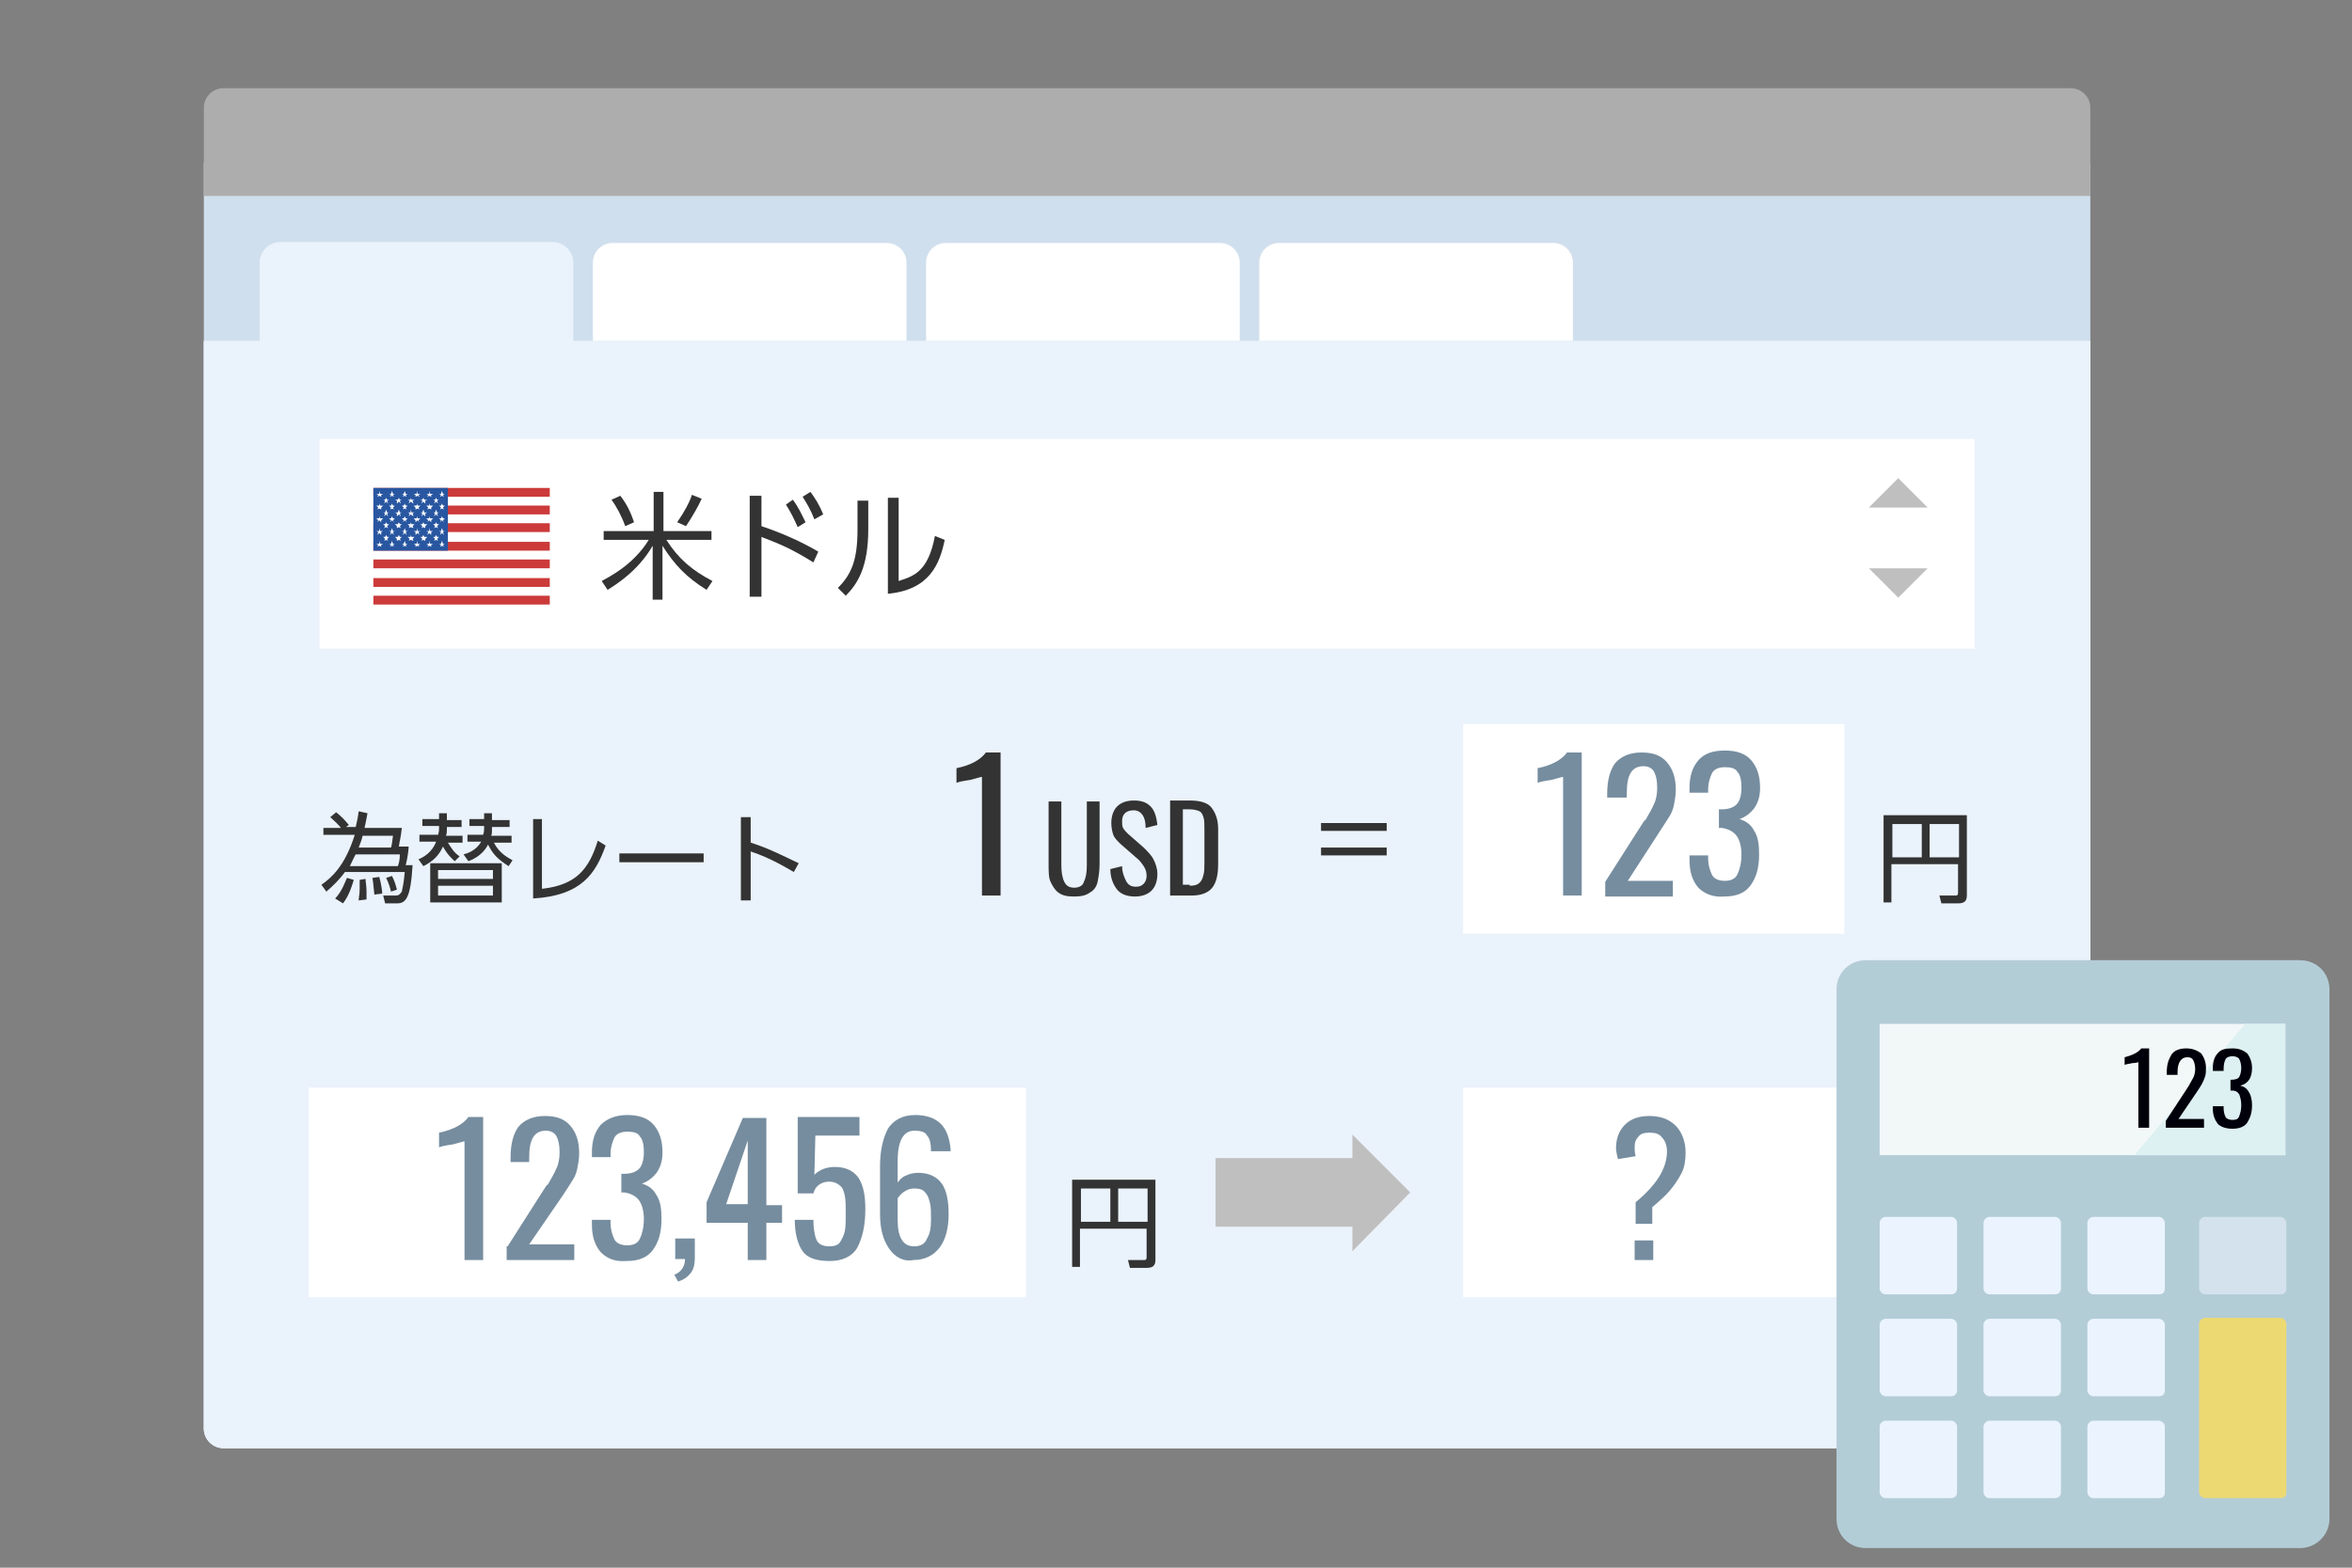
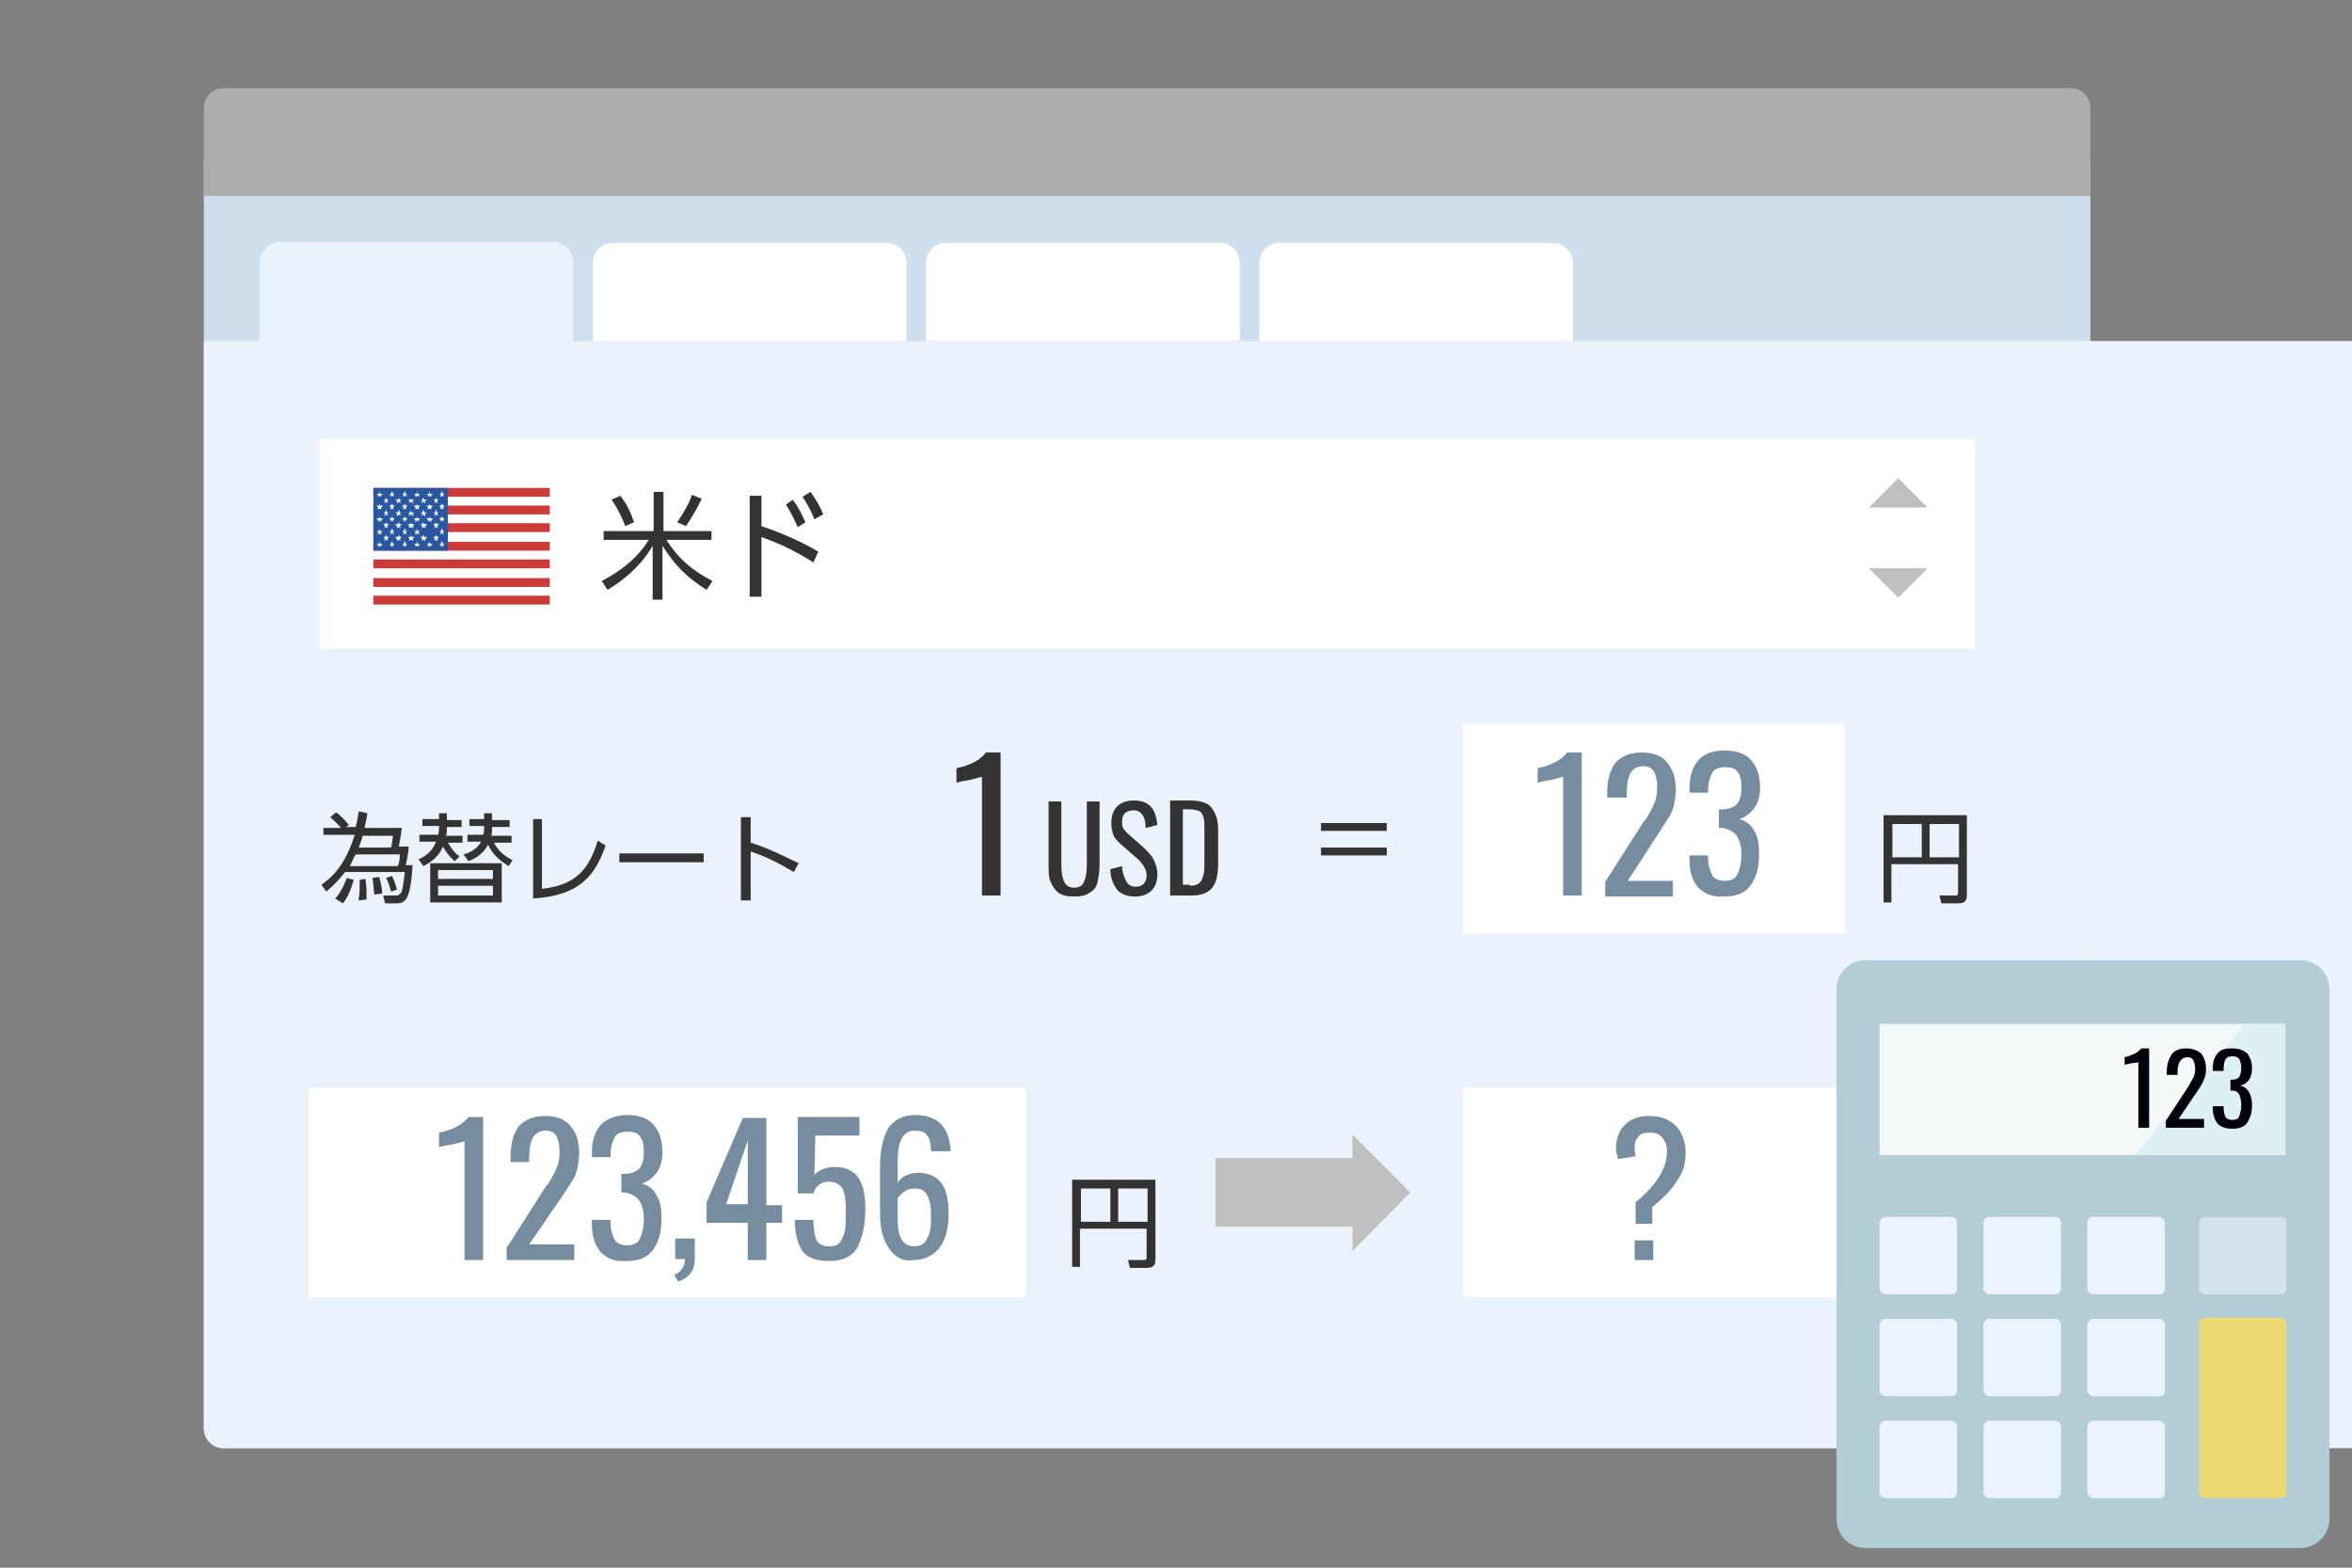
<svg xmlns="http://www.w3.org/2000/svg" version="1.1" x="0px" y="0px" width="240px" height="160px" viewBox="0 0 240 160" style="enable-background:new 0 0 240 160;" xml:space="preserve">
  <rect x="0" y="0" width="240" height="160" fill="#808080" stroke="none" />
  <style type="text/css">
	.st0{fill:#FFFFFF;}
	.st1{fill:#EBF4FE;}
	.st2{fill:none;stroke:#7890A4;stroke-width:1.5;stroke-linecap:round;stroke-linejoin:round;stroke-miterlimit:10;}
	.st3{fill:none;stroke:#BDCCD4;stroke-width:1.5;stroke-miterlimit:10;}
	.st4{fill:#F5A51B;}
	.st5{fill:#333333;}
	.st6{fill-rule:evenodd;clip-rule:evenodd;fill:#70B8C4;}
	.st7{fill:#E60012;}
	.st8{fill:#03040A;}
	.st9{fill:#666767;}
	.st10{fill:#898989;}
	.st11{fill:#AEADAD;}
	.st12{fill:#C0BFBF;}
	.st13{fill:#DBDADA;}
	.st14{fill:#E5E5E5;}
	.st15{fill:#EFEEEE;}
	.st16{fill:#F5F5F5;}
	.st17{fill:#005597;}
	.st18{fill:#318EC0;}
	.st19{fill:#C0E0F6;}
	.st20{fill:#D0DFED;}
	.st21{fill:#EAF2FB;}
	.st22{fill:#E3E5E8;}
	.st23{fill:#F1F2F4;}
	.st24{fill:#768D9F;}
	.st25{fill:#EEAA4C;}
	.st26{fill:#F3F083;}
	.st27{fill:#75B767;}
	.st28{fill:#81C7A0;}
	.st29{fill:#F4DC26;}
	.st30{fill:#AFD05A;}
	.st31{fill:#F5F9E8;}
	.st32{fill:#FAF7E6;}
	.st33{fill:#E72A24;}
	.st34{fill:#E95150;}
	.st35{fill:#DA5B56;}
	.st36{fill:#F5B7B8;}
	.st37{fill:#FDEDED;}
	.st38{fill:#E9F4E3;}
	.st39{fill:#DDE9D6;}
	.st40{fill:#FDF0D8;}
	.st41{fill:#EDE1CB;}
	.st42{fill:#E4D8C2;}
	.st43{fill:#040000;}
	.st44{fill:#F3F092;}
	.st45{fill:none;}
	.st46{fill:#DAD381;}
	.st47{fill:#F2DC52;}
	.st48{fill:#D9C14A;}
	.st49{fill:#BB8536;}
	.st50{clip-path:url(#SVGID_4_);fill:#8B6025;}
	.st51{clip-path:url(#SVGID_6_);}
	.st52{fill:#4CA27A;}
	.st53{fill:#FFE402;}
	.st54{clip-path:url(#SVGID_8_);fill:#8B6025;}
	.st55{clip-path:url(#SVGID_10_);}
	.st56{fill:#4B9C77;}
	.st57{fill:#E9504E;}
	.st58{fill:#8B6025;}
	.st59{fill:#91C9A5;}
	.st60{clip-path:url(#SVGID_12_);fill:#C3AB43;}
	.st61{fill:#BEA742;}
	.st62{clip-path:url(#SVGID_14_);fill:#C3AB43;}
	.st63{clip-path:url(#SVGID_16_);fill:#C3AB43;}
	.st64{clip-path:url(#SVGID_18_);fill:#C3AB43;}
	.st65{clip-path:url(#SVGID_20_);fill:#C3AB43;}
	.st66{fill:#F2EF81;}
	.st67{clip-path:url(#SVGID_22_);fill:#D9C14A;}
	.st68{clip-path:url(#SVGID_24_);fill:#8B6025;}
	.st69{clip-path:url(#SVGID_26_);fill:#C3AB43;}
	.st70{clip-path:url(#SVGID_28_);fill:#C3AB43;}
	.st71{clip-path:url(#SVGID_30_);fill:#C3AB43;}
	.st72{clip-path:url(#SVGID_32_);fill:#C3AB43;}
	.st73{clip-path:url(#SVGID_34_);fill:#C3AB43;}
	.st74{clip-path:url(#SVGID_36_);fill:#D9C14A;}
	.st75{clip-path:url(#SVGID_38_);fill:#8B6025;}
	.st76{clip-path:url(#SVGID_40_);fill:#C3AB43;}
	.st77{clip-path:url(#SVGID_42_);fill:#C3AB43;}
	.st78{clip-path:url(#SVGID_44_);fill:#C3AB43;}
	.st79{clip-path:url(#SVGID_46_);fill:#C3AB43;}
	.st80{clip-path:url(#SVGID_48_);fill:#C3AB43;}
	.st81{clip-path:url(#SVGID_50_);fill:#D9C14A;}
	.st82{clip-path:url(#SVGID_52_);fill:#8B6025;}
	.st83{fill:#A6A6A5;}
	.st84{fill:#EA8988;}
	.st85{fill:#DCDBDB;}
	.st86{fill:none;stroke:#318EC0;stroke-width:4;stroke-linecap:round;stroke-linejoin:round;stroke-miterlimit:10;}
	.st87{fill:#358199;}
	.st88{fill:#DCEDEF;}
	.st89{fill:#F2F7F8;}
	.st90{fill:#95BDC7;}
	.st91{fill:#495556;}
	.st92{fill:#393F3F;}
	.st93{fill:#AECED9;}
	.st94{fill:#2B6F80;}
	.st95{fill:#E4E5E8;}
	.st96{fill:#C9CACA;}
	.st97{clip-path:url(#SVGID_54_);fill:#8B6025;}
	.st98{fill:none;stroke:#6FB1BC;stroke-width:8;stroke-miterlimit:10;}
	.st99{fill-rule:evenodd;clip-rule:evenodd;fill:#6FB1BC;}
	.st100{fill-rule:evenodd;clip-rule:evenodd;fill:#F5F5F5;}
	.st101{fill:#EADEBF;}
	.st102{fill:#4EA97D;}
	.st103{fill:#E3D7B6;}
	.st104{fill:#4D937A;}
	.st105{fill:#918F8D;}
	.st106{fill:#EFEF3F;}
	.st107{fill:#2856A0;}
	.st108{fill:#EABD24;}
	.st109{fill:#CC3A3A;}
	.st110{fill:#357C51;}
	.st111{fill:#DADADA;}
	.st112{fill:none;stroke:#FF0000;stroke-width:6.745406e-02;stroke-linecap:round;}
	.st113{fill:#FF0000;}
	
		.st114{fill:none;stroke:#C9CACA;stroke-width:2.542;stroke-linecap:round;stroke-linejoin:round;stroke-miterlimit:10;stroke-dasharray:3.178,5.085;}
	.st115{fill:none;stroke:#C9CACA;stroke-width:2.542;stroke-linecap:round;stroke-linejoin:round;stroke-miterlimit:10;}
	.st116{fill:#E0C646;}
	.st117{clip-path:url(#SVGID_56_);fill:#C9AF41;}
	.st118{fill:#C4AB3F;}
	.st119{clip-path:url(#SVGID_58_);fill:#C9AF41;}
	.st120{clip-path:url(#SVGID_60_);fill:#C9AF41;}
	.st121{fill:#FBF77E;}
	.st122{fill:#FBE34D;}
	.st123{fill:none;stroke:#C18733;stroke-width:1.142;stroke-linecap:round;stroke-linejoin:round;stroke-miterlimit:10;}
	.st124{clip-path:url(#SVGID_62_);fill:#E0C646;}
	.st125{clip-path:url(#SVGID_62_);fill:#8E6126;}
	.st126{clip-path:url(#SVGID_64_);fill:#C9AF41;}
	.st127{clip-path:url(#SVGID_66_);fill:#C9AF41;}
	.st128{clip-path:url(#SVGID_68_);fill:#C9AF41;}
	.st129{clip-path:url(#SVGID_70_);fill:#C9AF41;}
	.st130{clip-path:url(#SVGID_72_);fill:#C9AF41;}
	.st131{clip-path:url(#SVGID_74_);fill:#C9AF41;}
	.st132{clip-path:url(#SVGID_76_);fill:#E0C646;}
	.st133{clip-path:url(#SVGID_76_);fill:#8E6126;}
	.st134{fill-rule:evenodd;clip-rule:evenodd;fill:#E3E5E8;}
	.st135{clip-path:url(#SVGID_78_);fill:none;}
	.st136{fill:none;stroke:#C9CACA;stroke-linecap:round;stroke-linejoin:round;stroke-miterlimit:10;stroke-dasharray:2,3;}
	.st137{fill:#F7AF4A;}
	
		.st138{fill:none;stroke:#F7AF4A;stroke-width:2.542;stroke-linecap:round;stroke-linejoin:round;stroke-miterlimit:10;stroke-dasharray:3.178,5.085;}
	.st139{fill:none;stroke:#F7AF4A;stroke-width:2.542;stroke-linecap:round;stroke-linejoin:round;stroke-miterlimit:10;}
	.st140{fill:none;stroke:#FFFFFF;stroke-width:2;stroke-miterlimit:10;}
	.st141{fill:#2D96CD;}
	.st142{fill:#F95050;}
	.st143{fill:#FBF68F;}
	.st144{fill:#E0D982;}
	.st145{fill:#C18733;}
	.st146{clip-path:url(#SVGID_80_);fill:#8E6126;}
	.st147{fill:#94CFA9;}
	.st148{fill:#78BF69;}
	.st149{fill:none;stroke:#F95050;stroke-width:1.5;stroke-miterlimit:10;}
	.st150{fill-rule:evenodd;clip-rule:evenodd;fill:#C0BFBF;}
	.st151{clip-path:url(#SVGID_82_);fill:#8B6025;}
	.st152{fill:#F6DAA6;}
	.st153{fill:#E1C69A;}
	.st154{fill:#EDEDEC;}
	.st155{fill:#B9B9B9;}
	.st156{fill:#D7D7D7;}
	.st157{fill-rule:evenodd;clip-rule:evenodd;fill:#D7D7D7;}
	.st158{fill-rule:evenodd;clip-rule:evenodd;fill:#69AEB5;}
	.st159{fill:none;stroke:#E4F2F2;stroke-width:1.4;stroke-linecap:square;stroke-miterlimit:10;}
	.st160{fill:none;stroke:#E65D57;stroke-width:2;stroke-linecap:round;stroke-linejoin:round;stroke-miterlimit:10;}
	.st161{fill-rule:evenodd;clip-rule:evenodd;fill:#B8BFC1;}
	.st162{fill-rule:evenodd;clip-rule:evenodd;fill:#BFBFBF;}
	.st163{fill:#666666;}
	
		.st164{fill:none;stroke:#C9CACA;stroke-width:0.964;stroke-linecap:round;stroke-linejoin:round;stroke-miterlimit:10;stroke-dasharray:1.928,2.892;}
	.st165{fill:#C7DBEA;}
	.st166{clip-path:url(#SVGID_84_);fill:#FFFFFF;}
	.st167{clip-path:url(#SVGID_84_);fill:#D0DFED;}
	.st168{clip-path:url(#SVGID_84_);}
	.st169{fill:#DCDCDC;}
	.st170{opacity:0.1;}
	.st171{opacity:0.2;}
	.st172{fill:#FAFAFA;}
	.st173{clip-path:url(#SVGID_86_);fill:#C8C8C8;}
	.st174{fill:#E6E6E6;}
	.st175{display:none;}
	.st176{fill:#B3CDD7;}
	.st177{fill:#DDF0F2;}
	.st178{fill:#D3E2ED;}
	.st179{fill:#EDD972;}
	.st180{fill:#00000A;}
	.st181{clip-path:url(#SVGID_88_);fill:#8B6025;}
	.st182{display:inline;}
	.st183{fill:#231815;}
</style>
  <g id="レイヤー_1">
    <g>
      <path class="st20" d="M211.2,147.8H22.8c-1.1,0-2-0.9-2-2V16.6h192.5v129.2C213.2,146.9,212.3,147.8,211.2,147.8z" />
      <g>
-         <path class="st21" d="M213.2,34.8H20.8v111c0,1.1,0.9,2,2,2h188.5c1.1,0,2-0.9,2-2V34.8z" />
+         <path class="st21" d="M213.2,34.8v111c0,1.1,0.9,2,2,2h188.5c1.1,0,2-0.9,2-2V34.8z" />
        <path class="st21" d="M58.5,36h-32v-9.2c0-1.2,1-2.1,2.1-2.1h27.8c1.2,0,2.1,1,2.1,2.1V36z" />
        <path class="st0" d="M92.5,34.8h-32v-8c0-1.1,0.9-2,2-2h28c1.1,0,2,0.9,2,2V34.8z" />
        <path class="st0" d="M126.5,34.8h-32v-8c0-1.1,0.9-2,2-2h28c1.1,0,2,0.9,2,2V34.8z" />
        <path class="st0" d="M160.5,34.8h-32v-8c0-1.1,0.9-2,2-2h28c1.1,0,2,0.9,2,2V34.8z" />
      </g>
      <path class="st11" d="M213.2,20H20.8v-9c0-1.1,0.9-2,2-2h188.5c1.1,0,2,0.9,2,2V20z" />
      <path class="st21" d="M213.2,34.8H20.8v111c0,1.1,0.9,2,2,2h188.5c1.1,0,2-0.9,2-2V34.8z" />
      <rect x="32.6" y="44.8" class="st0" width="168.9" height="21.4" />
      <g>
        <rect x="38.1" y="49.8" class="st0" width="18" height="12" />
        <rect x="38.1" y="59" class="st109" width="18" height="0.9" />
        <rect x="38.1" y="60.8" class="st109" width="18" height="0.9" />
        <rect x="38.1" y="55.3" class="st109" width="18" height="0.9" />
        <rect x="38.1" y="57.1" class="st109" width="18" height="0.9" />
        <rect x="38.1" y="51.6" class="st109" width="18" height="0.9" />
        <rect x="38.1" y="53.4" class="st109" width="18" height="0.9" />
        <rect x="38.1" y="49.8" class="st109" width="18" height="0.9" />
        <rect x="38.1" y="49.8" class="st107" width="7.6" height="6.4" />
        <g>
          <polygon class="st0" points="45.2,53.1 45.4,52.9 45.2,52.9 45.1,52.7 45,52.9 44.8,52.9 44.8,52.9 45,53.1 44.9,53.3       45.1,53.1 45.3,53.3     " />
          <polygon class="st0" points="45.2,54.3 45.4,54.2 45.2,54.2 45.1,53.9 45,54.2 44.8,54.2 44.8,54.2 45,54.3 44.9,54.6       45.1,54.4 45.3,54.6     " />
          <polygon class="st0" points="45.2,55.6 45.4,55.5 45.2,55.5 45.1,55.2 45,55.5 44.8,55.5 44.8,55.5 45,55.6 44.9,55.8       45.1,55.7 45.3,55.8     " />
          <polygon class="st0" points="45.2,51.8 45.4,51.6 45.2,51.6 45.1,51.4 45,51.6 44.8,51.6 44.8,51.6 45,51.8 44.9,52 45.1,51.9       45.3,52     " />
          <polygon class="st0" points="45.2,50.5 45.4,50.4 45.2,50.4 45.1,50.1 45,50.4 44.8,50.4 44.8,50.4 45,50.5 44.9,50.7       45.1,50.6 45.3,50.7     " />
          <polygon class="st0" points="44.6,53.7 44.8,53.5 44.6,53.5 44.5,53.3 44.4,53.5 44.2,53.5 44.2,53.5 44.4,53.7 44.3,53.9       44.5,53.8 44.7,53.9     " />
          <polygon class="st0" points="44.6,55 44.8,54.8 44.6,54.8 44.5,54.6 44.4,54.8 44.2,54.8 44.2,54.8 44.4,55 44.3,55.2       44.5,55.1 44.7,55.2     " />
          <polygon class="st0" points="44.6,52.4 44.8,52.3 44.6,52.3 44.5,52 44.4,52.3 44.2,52.3 44.2,52.3 44.4,52.4 44.3,52.7       44.5,52.5 44.7,52.7     " />
          <polygon class="st0" points="44.6,51.1 44.8,51 44.6,51 44.5,50.8 44.4,51 44.2,51 44.2,51 44.4,51.1 44.3,51.4 44.5,51.2       44.7,51.4     " />
        </g>
        <g>
          <polygon class="st0" points="44,53.1 44.2,52.9 43.9,52.9 43.8,52.7 43.8,52.9 43.5,52.9 43.5,52.9 43.7,53.1 43.6,53.3       43.8,53.1 44,53.3     " />
-           <polygon class="st0" points="44,54.3 44.2,54.2 43.9,54.2 43.8,53.9 43.8,54.2 43.5,54.2 43.5,54.2 43.7,54.3 43.6,54.6       43.8,54.4 44,54.6     " />
          <polygon class="st0" points="44,55.6 44.2,55.5 43.9,55.5 43.8,55.2 43.8,55.5 43.5,55.5 43.5,55.5 43.7,55.6 43.6,55.8       43.8,55.7 44,55.8     " />
          <polygon class="st0" points="44,51.8 44.2,51.6 43.9,51.6 43.8,51.4 43.8,51.6 43.5,51.6 43.5,51.6 43.7,51.8 43.6,52       43.8,51.9 44,52     " />
          <polygon class="st0" points="44,50.5 44.2,50.4 43.9,50.4 43.8,50.1 43.8,50.4 43.5,50.4 43.5,50.4 43.7,50.5 43.6,50.7       43.8,50.6 44,50.7     " />
          <polygon class="st0" points="43.4,53.7 43.6,53.5 43.3,53.5 43.2,53.3 43.1,53.5 42.9,53.5 42.9,53.5 43.1,53.7 43,53.9       43.2,53.8 43.4,53.9     " />
          <polygon class="st0" points="43.4,55 43.6,54.8 43.3,54.8 43.2,54.6 43.1,54.8 42.9,54.8 42.9,54.8 43.1,55 43,55.2 43.2,55.1       43.4,55.2     " />
          <polygon class="st0" points="43.4,52.4 43.6,52.3 43.3,52.3 43.2,52 43.1,52.3 42.9,52.3 42.9,52.3 43.1,52.4 43,52.7       43.2,52.5 43.4,52.7     " />
          <polygon class="st0" points="43.4,51.1 43.6,51 43.3,51 43.2,50.8 43.1,51 42.9,51 42.9,51 43.1,51.1 43,51.4 43.2,51.2       43.4,51.4     " />
        </g>
        <g>
          <polygon class="st0" points="42.7,53.1 42.9,52.9 42.6,52.9 42.6,52.7 42.5,52.9 42.2,52.9 42.2,52.9 42.4,53.1 42.4,53.3       42.6,53.1 42.8,53.3     " />
          <polygon class="st0" points="42.7,54.3 42.9,54.2 42.6,54.2 42.6,53.9 42.5,54.2 42.2,54.2 42.2,54.2 42.4,54.3 42.4,54.6       42.6,54.4 42.8,54.6     " />
          <polygon class="st0" points="42.7,55.6 42.9,55.5 42.6,55.5 42.6,55.2 42.5,55.5 42.2,55.5 42.2,55.5 42.4,55.6 42.4,55.8       42.6,55.7 42.8,55.8     " />
          <polygon class="st0" points="42.7,51.8 42.9,51.6 42.6,51.6 42.6,51.4 42.5,51.6 42.2,51.6 42.2,51.6 42.4,51.8 42.4,52       42.6,51.9 42.8,52     " />
          <polygon class="st0" points="42.7,50.5 42.9,50.4 42.6,50.4 42.6,50.1 42.5,50.4 42.2,50.4 42.2,50.4 42.4,50.5 42.4,50.7       42.6,50.6 42.8,50.7     " />
          <polygon class="st0" points="42.1,53.7 42.3,53.5 42,53.5 41.9,53.3 41.9,53.5 41.6,53.5 41.6,53.5 41.8,53.7 41.7,53.9       41.9,53.8 42.2,53.9     " />
          <polygon class="st0" points="42.1,55 42.3,54.8 42,54.8 41.9,54.6 41.9,54.8 41.6,54.8 41.6,54.8 41.8,55 41.7,55.2 41.9,55.1       42.2,55.2     " />
          <polygon class="st0" points="42.1,52.4 42.3,52.3 42,52.3 41.9,52 41.9,52.3 41.6,52.3 41.6,52.3 41.8,52.4 41.7,52.7       41.9,52.5 42.2,52.7     " />
          <polygon class="st0" points="42.1,51.1 42.3,51 42,51 41.9,50.8 41.9,51 41.6,51 41.6,51 41.8,51.1 41.7,51.4 41.9,51.2       42.2,51.4     " />
        </g>
        <g>
          <polygon class="st0" points="41.4,53.1 41.6,52.9 41.4,52.9 41.3,52.7 41.2,52.9 41,52.9 41,52.9 41.2,53.1 41.1,53.3       41.3,53.1 41.5,53.3     " />
          <polygon class="st0" points="41.4,54.3 41.6,54.2 41.4,54.2 41.3,53.9 41.2,54.2 41,54.2 41,54.2 41.2,54.3 41.1,54.6       41.3,54.4 41.5,54.6     " />
          <polygon class="st0" points="41.4,55.6 41.6,55.5 41.4,55.5 41.3,55.2 41.2,55.5 41,55.5 41,55.5 41.2,55.6 41.1,55.8       41.3,55.7 41.5,55.8     " />
          <polygon class="st0" points="41.4,51.8 41.6,51.6 41.4,51.6 41.3,51.4 41.2,51.6 41,51.6 41,51.6 41.2,51.8 41.1,52 41.3,51.9       41.5,52     " />
          <polygon class="st0" points="41.4,50.5 41.6,50.4 41.4,50.4 41.3,50.1 41.2,50.4 41,50.4 41,50.4 41.2,50.5 41.1,50.7       41.3,50.6 41.5,50.7     " />
          <polygon class="st0" points="40.8,53.7 41,53.5 40.8,53.5 40.7,53.3 40.6,53.5 40.3,53.5 40.3,53.5 40.5,53.7 40.5,53.9       40.7,53.8 40.9,53.9     " />
          <polygon class="st0" points="40.8,55 41,54.8 40.8,54.8 40.7,54.6 40.6,54.8 40.3,54.8 40.3,54.8 40.5,55 40.5,55.2 40.7,55.1       40.9,55.2     " />
          <polygon class="st0" points="40.8,52.4 41,52.3 40.8,52.3 40.7,52 40.6,52.3 40.3,52.3 40.3,52.3 40.5,52.4 40.5,52.7       40.7,52.5 40.9,52.7     " />
          <polygon class="st0" points="40.8,51.1 41,51 40.8,51 40.7,50.8 40.6,51 40.3,51 40.3,51 40.5,51.1 40.5,51.4 40.7,51.2       40.9,51.4     " />
        </g>
        <g>
          <polygon class="st0" points="40.1,53.1 40.3,52.9 40.1,52.9 40,52.7 39.9,52.9 39.7,52.9 39.7,52.9 39.9,53.1 39.8,53.3       40,53.1 40.2,53.3     " />
          <polygon class="st0" points="40.1,54.3 40.3,54.2 40.1,54.2 40,53.9 39.9,54.2 39.7,54.2 39.7,54.2 39.9,54.3 39.8,54.6       40,54.4 40.2,54.6     " />
          <polygon class="st0" points="40.1,55.6 40.3,55.5 40.1,55.5 40,55.2 39.9,55.5 39.7,55.5 39.7,55.5 39.9,55.6 39.8,55.8       40,55.7 40.2,55.8     " />
          <polygon class="st0" points="40.1,51.8 40.3,51.6 40.1,51.6 40,51.4 39.9,51.6 39.7,51.6 39.7,51.6 39.9,51.8 39.8,52 40,51.9       40.2,52     " />
          <polygon class="st0" points="40.1,50.5 40.3,50.4 40.1,50.4 40,50.1 39.9,50.4 39.7,50.4 39.7,50.4 39.9,50.5 39.8,50.7       40,50.6 40.2,50.7     " />
          <polygon class="st0" points="39.5,53.7 39.7,53.5 39.5,53.5 39.4,53.3 39.3,53.5 39.1,53.5 39.1,53.5 39.3,53.7 39.2,53.9       39.4,53.8 39.6,53.9     " />
          <polygon class="st0" points="39.5,55 39.7,54.8 39.5,54.8 39.4,54.6 39.3,54.8 39.1,54.8 39.1,54.8 39.3,55 39.2,55.2       39.4,55.1 39.6,55.2     " />
          <polygon class="st0" points="39.5,52.4 39.7,52.3 39.5,52.3 39.4,52 39.3,52.3 39.1,52.3 39.1,52.3 39.3,52.4 39.2,52.7       39.4,52.5 39.6,52.7     " />
          <polygon class="st0" points="39.5,51.1 39.7,51 39.5,51 39.4,50.8 39.3,51 39.1,51 39.1,51 39.3,51.1 39.2,51.4 39.4,51.2       39.6,51.4     " />
        </g>
        <g>
          <polygon class="st0" points="38.9,53.1 39.1,52.9 38.8,52.9 38.7,52.7 38.7,52.9 38.4,52.9 38.4,52.9 38.6,53.1 38.5,53.3       38.7,53.1 38.9,53.3     " />
          <polygon class="st0" points="38.9,54.3 39.1,54.2 38.8,54.2 38.7,53.9 38.7,54.2 38.4,54.2 38.4,54.2 38.6,54.3 38.5,54.6       38.7,54.4 38.9,54.6     " />
          <polygon class="st0" points="38.9,55.6 39.1,55.5 38.8,55.5 38.7,55.2 38.7,55.5 38.4,55.5 38.4,55.5 38.6,55.6 38.5,55.8       38.7,55.7 38.9,55.8     " />
          <polygon class="st0" points="38.9,51.8 39.1,51.6 38.8,51.6 38.7,51.4 38.7,51.6 38.4,51.6 38.4,51.6 38.6,51.8 38.5,52       38.7,51.9 38.9,52     " />
          <polygon class="st0" points="38.9,50.5 39.1,50.4 38.8,50.4 38.7,50.1 38.7,50.4 38.4,50.4 38.4,50.4 38.6,50.5 38.5,50.7       38.7,50.6 38.9,50.7     " />
        </g>
      </g>
      <g>
        <path class="st5" d="M67.6,54.2h5v0.9H68c1.2,1.9,2.6,3.1,4.7,4.2l-0.6,0.9c-2.1-1.3-3.3-2.6-4.5-4.5v5.5h-1v-5.5     c-1.5,2.6-3.8,4-4.6,4.5l-0.6-0.9c0.7-0.4,3.2-1.6,4.8-4.2h-4.6v-0.9h5.1v-4h1V54.2z M63.8,53.7c-0.4-1.1-0.9-2-1.4-2.7l0.9-0.4     c0.7,0.9,1.1,1.8,1.4,2.7L63.8,53.7z M69.1,53.3c0.7-1,1.3-2.1,1.5-2.8l1,0.4c-0.3,0.7-1,1.9-1.6,2.8L69.1,53.3z" />
        <path class="st5" d="M83,57.4c-2.1-1.3-3.2-1.8-5.3-2.6v6.1h-1.2V50.6h1.2v3.1c2.1,0.7,4.1,1.6,5.8,2.6L83,57.4z M80.9,51     c0.6,0.8,0.9,1.5,1.3,2.3l-0.8,0.5c-0.4-0.9-0.7-1.5-1.2-2.3L80.9,51z M82.7,50.2c0.5,0.7,0.9,1.3,1.3,2.3L83.1,53     c-0.4-1-0.7-1.5-1.2-2.3L82.7,50.2z" />
-         <path class="st5" d="M88.6,54c0,3.9-1.1,5.6-2.3,6.8L85.5,60c1.3-1.3,2-2.7,2-5.9v-3h1.1V54z M91.7,59.3c1.5-0.5,3-0.9,3.7-4.6     l1,0.4c-0.5,2.4-1.5,5.1-5.8,5.5v-9.8h1.1V59.3z" />
      </g>
      <rect x="149.3" y="111" class="st0" width="52.1" height="21.4" />
      <g>
        <g>
          <path class="st24" d="M166.9,122.7c1.1-0.9,1.9-1.8,2.4-2.6s0.8-1.7,0.8-2.6c0-0.6-0.2-1.1-0.5-1.4c-0.3-0.4-0.7-0.5-1.3-0.5      c-0.5,0-0.9,0.1-1.1,0.4c-0.3,0.3-0.4,0.6-0.4,1.1c0,0.2,0,0.5,0.1,0.9l-1.8,0.3c-0.1-0.4-0.2-0.8-0.2-1.1c0-1,0.3-1.8,0.9-2.4      s1.4-0.9,2.5-0.9c1.1,0,2,0.3,2.7,1c0.6,0.6,1,1.6,1,2.7c0,0.8-0.1,1.5-0.4,2.1c-0.3,0.6-0.7,1.2-1.2,1.8s-1.1,1.1-1.8,1.7v1.7      h-1.7V122.7z M166.8,126.6h1.9v2h-1.9V126.6z" />
        </g>
      </g>
      <g>
        <path class="st5" d="M37.5,83c-0.1,0.6-0.2,1-0.3,1.5H41c-0.1,1-0.2,1.2-0.3,1.9h1c0,0.3-0.1,1.1-0.3,1.9h0.7     c-0.2,3.4-0.7,3.9-1.6,3.9h-1.2l-0.2-0.8l1.3,0c0.4,0,0.5-0.3,0.6-0.4c0-0.1,0.2-0.7,0.3-2h-6.1c-0.5,0.7-1.2,1.4-1.9,2l-0.5-0.7     c1-0.7,2.4-1.9,3.4-5.1H33v-0.7h1.8c-0.5-0.6-0.8-0.8-1.1-1.1l0.6-0.5c0.5,0.4,0.8,0.7,1.3,1.3l-0.3,0.2h1     c0.1-0.5,0.2-0.8,0.3-1.6L37.5,83z M36.1,89.8c-0.1,0.3-0.4,1.5-1.1,2.4l-0.8-0.5c0.7-0.7,1.1-1.9,1.2-2.1L36.1,89.8z M36.3,87.2     c-0.1,0.1-0.3,0.6-0.6,1.2h4.9c0.1-0.3,0.2-0.6,0.2-1.2H36.3z M37,85.3c-0.1,0.5-0.3,0.9-0.4,1.2h3.3c0.1-0.3,0.1-0.5,0.2-1.2H37     z M37.3,89.7c0,0.3,0.1,0.7,0.1,1.3c0,0.3,0,0.6,0,0.8l-0.8,0.1c0-0.3,0.1-0.6,0.1-1.2c0-0.4,0-0.7,0-0.9L37.3,89.7z M38.7,89.5     c0.2,0.7,0.3,1.4,0.3,1.7l-0.8,0.1c-0.1-0.8-0.1-1.2-0.2-1.7L38.7,89.5z M39.9,91c-0.1-0.4-0.2-0.8-0.5-1.4l0.6-0.2     c0.3,0.6,0.4,1,0.5,1.4L39.9,91z" />
        <path class="st5" d="M46.4,87.9c-0.3-0.3-0.7-0.6-1.2-1.5c-0.4,0.9-1,1.5-2,2l-0.5-0.7c0.5-0.2,1.4-0.7,1.8-1.8h-1.7v-0.7h1.9     c0.1-0.3,0.1-0.5,0.1-0.7v-0.2h-1.7v-0.7h1.7V83h0.8v0.7h1.5v0.7h-1.5v0.2c0,0.3,0,0.5-0.1,0.7h1.7v0.7h-1.5     c0.4,0.6,0.6,1,1.2,1.4L46.4,87.9z M51.2,88.1v4h-7.3v-4H51.2z M44.7,88.8v0.9h5.6v-0.9H44.7z M44.7,90.4v1h5.6v-1H44.7z      M51.9,88.4c-1.1-0.7-1.6-1.2-2.1-2.2c-0.2,0.4-0.7,1.2-2,1.7l-0.5-0.7c0.4-0.1,1.3-0.4,1.8-1.3h-1.4v-0.7h1.6     c0.1-0.3,0.1-0.5,0.1-0.7v-0.2h-1.5v-0.7h1.5V83h0.8v0.7H52v0.7h-1.8v0.2c0,0.4,0,0.6-0.1,0.7h2.1v0.7h-1.8     c0.6,1.2,1.6,1.6,1.9,1.8L51.9,88.4z" />
        <path class="st5" d="M55.4,90.7c3.4-0.4,4.7-2,5.6-4.9l0.8,0.5c-1,2.8-2.4,5.1-7.4,5.4v-8.1h0.9V90.7z" />
        <path class="st5" d="M71.8,87.1v0.9h-8.6v-0.9H71.8z" />
        <path class="st5" d="M81,89c-0.7-0.4-2.3-1.4-4.4-2.1v5h-1v-8.5h1v2.6c1.9,0.6,3.4,1.4,4.9,2.1L81,89z" />
      </g>
      <rect x="149.3" y="73.9" class="st0" width="38.9" height="21.4" />
      <g>
        <path class="st5" d="M100.1,79.3c0,0-0.4,0.1-1.1,0.3c-0.7,0.1-1.2,0.2-1.4,0.3v-1.5c1.5-0.3,2.5-0.9,3-1.6h1.5v14.6h-1.9V79.3z" />
        <path class="st5" d="M108,91.1c-0.4-0.3-0.6-0.7-0.8-1.1s-0.2-1.1-0.2-1.8v-6.4h1.3v6.5c0,0.7,0.1,1.3,0.3,1.7     c0.2,0.4,0.5,0.6,1,0.6c0.5,0,0.9-0.2,1-0.6c0.2-0.4,0.3-0.9,0.3-1.7v-6.5h1.3v6.4c0,0.7-0.1,1.3-0.2,1.8s-0.4,0.9-0.8,1.1     c-0.4,0.3-0.9,0.4-1.6,0.4C108.9,91.5,108.4,91.4,108,91.1z" />
        <path class="st5" d="M114,90.8c-0.4-0.5-0.7-1.2-0.7-2.1l1.2-0.3c0,0.6,0.2,1.1,0.4,1.5c0.2,0.4,0.5,0.6,1,0.6     c0.4,0,0.6-0.1,0.8-0.3c0.2-0.2,0.3-0.5,0.3-0.8c0-0.4-0.1-0.7-0.3-1c-0.2-0.3-0.4-0.6-0.8-0.9l-1.6-1.4     c-0.3-0.3-0.6-0.6-0.7-0.9s-0.2-0.7-0.2-1.2c0-0.7,0.2-1.3,0.6-1.7c0.4-0.4,1-0.6,1.7-0.6c0.8,0,1.3,0.2,1.7,0.6     c0.4,0.4,0.6,1,0.7,1.9l-1.2,0.3c0-0.6-0.1-1-0.3-1.3c-0.2-0.3-0.5-0.5-0.9-0.5c-0.8,0-1.2,0.4-1.2,1.1c0,0.3,0,0.5,0.1,0.7     c0.1,0.2,0.3,0.4,0.5,0.6l1.6,1.4c0.4,0.4,0.8,0.8,1,1.2s0.4,0.9,0.4,1.5c0,0.7-0.2,1.3-0.6,1.7c-0.4,0.4-1,0.6-1.7,0.6     C115.1,91.5,114.4,91.3,114,90.8z" />
        <path class="st5" d="M119.3,81.7h2.1c1,0,1.8,0.2,2.2,0.7c0.4,0.5,0.7,1.2,0.7,2.2v3.6c0,1.1-0.2,1.9-0.6,2.4     c-0.4,0.5-1.1,0.8-2.1,0.8h-2.2V81.7z M121.4,90.4c0.5,0,0.8-0.1,1-0.3s0.3-0.4,0.4-0.8c0.1-0.3,0.1-0.8,0.1-1.4v-3.2     c0-0.6,0-1-0.1-1.3s-0.2-0.5-0.4-0.6s-0.6-0.2-1-0.2h-0.7v7.7H121.4z" />
      </g>
      <g>
        <path class="st24" d="M159.4,79.3c0,0-0.4,0.1-1.1,0.3c-0.7,0.1-1.2,0.2-1.4,0.3v-1.5c1.5-0.3,2.5-0.9,3-1.6h1.5v14.6h-1.9V79.3z     " />
        <path class="st24" d="M163.8,90l3.7-5.8c0.2-0.3,0.3-0.5,0.4-0.5c0.4-0.7,0.7-1.2,0.9-1.7c0.2-0.4,0.3-1,0.3-1.6     c0-0.7-0.1-1.2-0.3-1.6s-0.6-0.6-1.1-0.6c-1.2,0-1.7,0.9-1.7,2.7v0.5H164V81c0-1.4,0.3-2.4,0.8-3.1c0.6-0.7,1.5-1.1,2.7-1.1     c1.2,0,2,0.3,2.6,1c0.6,0.7,0.9,1.6,0.9,2.8c0,0.6-0.1,1.1-0.2,1.6c-0.1,0.5-0.3,0.9-0.5,1.2s-0.5,0.8-0.9,1.4l-3.3,5.1h4.6v1.6     h-6.9V90z" />
        <path class="st24" d="M173.3,90.6c-0.6-0.7-0.9-1.6-0.9-2.8v-0.5h1.9v0.3c0,0.7,0.2,1.3,0.4,1.7c0.2,0.4,0.7,0.6,1.3,0.6     c0.6,0,1.1-0.2,1.3-0.7c0.2-0.4,0.4-1.1,0.4-2c0-0.8-0.2-1.5-0.5-1.9s-0.8-0.7-1.5-0.8c0,0-0.1,0-0.3,0v-1.9h0.3     c0.7,0,1.2-0.2,1.5-0.5s0.5-0.9,0.5-1.7c0-0.7-0.1-1.3-0.4-1.6c-0.2-0.4-0.7-0.5-1.3-0.5s-1.1,0.2-1.3,0.6     c-0.2,0.4-0.4,1-0.4,1.7v0.3h-1.9v-0.5c0-1.2,0.3-2.1,0.9-2.8s1.5-1,2.7-1c1.2,0,2.1,0.3,2.7,1c0.6,0.7,0.9,1.6,0.9,2.8     c0,0.9-0.2,1.5-0.6,2.1c-0.4,0.5-0.9,0.9-1.5,1.1c0.7,0.2,1.2,0.6,1.5,1.2c0.4,0.6,0.5,1.4,0.5,2.4c0,1.4-0.3,2.4-0.9,3.2     c-0.6,0.8-1.5,1.1-2.7,1.1C174.8,91.6,173.9,91.2,173.3,90.6z" />
      </g>
      <g>
        <g>
          <path class="st5" d="M200.7,91.4c0,0.6-0.3,0.8-0.9,0.8h-1.7l-0.2-0.8l1.6,0c0.2,0,0.3,0,0.3-0.3v-2.9h-6.8v3.9h-0.8v-8.9h8.5      V91.4z M193.1,84.1v3.4h3v-3.4H193.1z M196.9,84.1v3.4h3v-3.4H196.9z" />
        </g>
      </g>
      <rect x="31.5" y="111" class="st0" width="73.2" height="21.4" />
      <g>
        <g>
          <path class="st5" d="M117.9,128.6c0,0.6-0.3,0.8-0.9,0.8h-1.7l-0.2-0.8l1.6,0c0.2,0,0.3,0,0.3-0.3v-2.9h-6.8v3.9h-0.8v-8.9h8.5      V128.6z M110.3,121.3v3.4h3v-3.4H110.3z M114.1,121.3v3.4h3v-3.4H114.1z" />
        </g>
      </g>
      <g>
        <g>
          <path class="st5" d="M141.5,84v0.8h-6.7V84H141.5z M141.5,86.5v0.8h-6.7v-0.8H141.5z" />
        </g>
      </g>
      <polygon class="st150" points="193.7,48.8 190.7,51.8 196.7,51.8   " />
      <polygon class="st150" points="193.7,61 196.7,58 190.7,58   " />
      <g>
        <rect x="128.4" y="113.9" transform="matrix(6.123234e-17 -1 1 6.123234e-17 10.136 253.597)" class="st150" width="7" height="15.7" />
        <polygon class="st150" points="143.9,121.7 138,115.8 138,127.7    " />
      </g>
      <g>
        <path class="st24" d="M47.3,116.5c0,0-0.4,0.1-1.1,0.3c-0.7,0.1-1.2,0.2-1.4,0.3v-1.5c1.5-0.3,2.5-0.9,3-1.6h1.5v14.6h-1.9V116.5     z" />
        <path class="st24" d="M51.8,127.2l3.7-5.8c0.2-0.3,0.3-0.5,0.4-0.5c0.4-0.7,0.7-1.2,0.9-1.7c0.2-0.4,0.3-1,0.3-1.6     c0-0.7-0.1-1.2-0.3-1.6s-0.6-0.6-1.1-0.6c-1.2,0-1.7,0.9-1.7,2.7v0.5h-1.9v-0.5c0-1.4,0.3-2.4,0.8-3.1c0.6-0.7,1.5-1.1,2.7-1.1     c1.2,0,2,0.3,2.6,1c0.6,0.7,0.9,1.6,0.9,2.8c0,0.6-0.1,1.1-0.2,1.6c-0.1,0.5-0.3,0.9-0.5,1.2s-0.5,0.8-0.9,1.4L54,127h4.6v1.6     h-6.9V127.2z" />
        <path class="st24" d="M61.3,127.8c-0.6-0.7-0.9-1.6-0.9-2.8v-0.5h1.9v0.3c0,0.7,0.2,1.3,0.4,1.7c0.2,0.4,0.7,0.6,1.3,0.6     c0.6,0,1.1-0.2,1.3-0.7c0.2-0.4,0.4-1.1,0.4-2c0-0.8-0.2-1.5-0.5-1.9s-0.8-0.7-1.5-0.8c0,0-0.1,0-0.3,0v-1.9h0.3     c0.7,0,1.2-0.2,1.5-0.5s0.5-0.9,0.5-1.7c0-0.7-0.1-1.3-0.4-1.6c-0.2-0.4-0.7-0.5-1.3-0.5s-1.1,0.2-1.3,0.6     c-0.2,0.4-0.4,1-0.4,1.7v0.3h-1.9v-0.5c0-1.2,0.3-2.1,0.9-2.8c0.6-0.6,1.5-1,2.7-1c1.2,0,2.1,0.3,2.7,1s0.9,1.6,0.9,2.8     c0,0.9-0.2,1.5-0.6,2.1c-0.4,0.5-0.9,0.9-1.5,1.1c0.7,0.2,1.2,0.6,1.5,1.2c0.4,0.6,0.5,1.4,0.5,2.4c0,1.4-0.3,2.4-0.9,3.2     c-0.6,0.8-1.5,1.1-2.7,1.1C62.7,128.8,61.9,128.4,61.3,127.8z" />
        <path class="st24" d="M68.8,130.1c0.3-0.1,0.6-0.3,0.8-0.6c0.2-0.3,0.3-0.6,0.3-1h-1v-2.1h2v2c0,0.6-0.1,1.1-0.4,1.5     c-0.3,0.4-0.7,0.7-1.3,0.9L68.8,130.1z" />
        <path class="st24" d="M76.3,124.8h-4.2v-2.1l3.7-8.6h2.4v8.9h1.6v1.8h-1.6v3.8h-1.9V124.8z M76.3,122.9v-6.5l-2.2,6.5H76.3z" />
        <path class="st24" d="M81.9,127.7c-0.5-0.7-0.8-1.8-0.8-3.2H83c0,0.8,0.1,1.5,0.3,2c0.2,0.5,0.7,0.7,1.3,0.7     c0.5,0,0.9-0.1,1.1-0.4s0.4-0.7,0.5-1.1c0.1-0.5,0.1-1.1,0.1-1.9c0-0.7,0-1.3-0.1-1.8c-0.1-0.4-0.2-0.8-0.5-1     c-0.2-0.2-0.6-0.4-1.1-0.4c-0.4,0-0.7,0.1-1,0.3c-0.3,0.2-0.5,0.5-0.6,0.9h-1.6V114h6.3v1.9h-4.5l-0.1,4c0.5-0.5,1.2-0.8,2.1-0.8     c1.1,0,1.9,0.4,2.4,1.1c0.5,0.8,0.7,1.8,0.7,3.2c0,1.7-0.3,2.9-0.8,3.9c-0.5,0.9-1.5,1.4-2.8,1.4     C83.3,128.7,82.4,128.4,81.9,127.7z" />
        <path class="st24" d="M90.7,127.4c-0.6-0.9-0.9-2-0.9-3.5v-4.9c0-1.6,0.3-2.8,0.8-3.8c0.6-0.9,1.5-1.4,2.8-1.4     c1.1,0,2,0.3,2.6,0.9c0.6,0.6,0.9,1.5,1,2.6l0,0.2H95c0-0.7-0.1-1.3-0.4-1.6c-0.2-0.4-0.7-0.5-1.3-0.5c-1.1,0-1.7,1-1.7,3.1v2.2     c0.2-0.3,0.5-0.6,0.8-0.7c0.4-0.2,0.8-0.3,1.3-0.3c1.1,0,1.9,0.4,2.4,1.1c0.5,0.7,0.7,1.8,0.7,3.1c0,1.4-0.3,2.6-0.9,3.4     s-1.5,1.3-2.7,1.3C92.2,128.8,91.3,128.3,90.7,127.4z M94.6,126.4c0.3-0.5,0.4-1.1,0.4-1.9c0-0.7,0-1.3-0.1-1.7     c-0.1-0.4-0.2-0.8-0.5-1.1c-0.2-0.3-0.6-0.4-1.1-0.4c-0.4,0-0.7,0.1-1,0.3c-0.3,0.2-0.5,0.4-0.7,0.7v2.2c0,0.8,0.1,1.5,0.4,2     c0.3,0.5,0.7,0.7,1.3,0.7C94,127.2,94.4,126.9,94.6,126.4z" />
      </g>
    </g>
    <g>
      <path class="st176" d="M234.7,158h-44.3c-1.7,0-3-1.3-3-3v-54c0-1.7,1.3-3,3-3h44.3c1.7,0,3,1.3,3,3v54    C237.7,156.7,236.3,158,234.7,158z" />
      <g>
        <rect x="191.8" y="104.5" class="st89" width="41.4" height="13.4" />
        <polygon class="st177" points="233.2,117.9 217.8,117.9 229.1,104.5 233.2,104.5    " />
        <g>
          <path class="st1" d="M199.1,132.1h-6.7c-0.3,0-0.6-0.3-0.6-0.6v-6.7c0-0.3,0.3-0.6,0.6-0.6h6.7c0.3,0,0.6,0.3,0.6,0.6v6.7      C199.7,131.9,199.4,132.1,199.1,132.1z" />
          <path class="st1" d="M209.7,132.1H203c-0.3,0-0.6-0.3-0.6-0.6v-6.7c0-0.3,0.3-0.6,0.6-0.6h6.7c0.3,0,0.6,0.3,0.6,0.6v6.7      C210.3,131.9,210,132.1,209.7,132.1z" />
          <path class="st178" d="M232.7,132.1h-7.7c-0.3,0-0.6-0.3-0.6-0.6v-6.7c0-0.3,0.3-0.6,0.6-0.6h7.7c0.3,0,0.6,0.3,0.6,0.6v6.7      C233.3,131.9,233.1,132.1,232.7,132.1z" />
          <path class="st179" d="M232.7,152.9h-7.7c-0.3,0-0.6-0.3-0.6-0.6v-17.2c0-0.3,0.3-0.6,0.6-0.6h7.7c0.3,0,0.6,0.3,0.6,0.6v17.2      C233.3,152.7,233.1,152.9,232.7,152.9z" />
          <path class="st1" d="M199.1,142.5h-6.7c-0.3,0-0.6-0.3-0.6-0.6v-6.7c0-0.3,0.3-0.6,0.6-0.6h6.7c0.3,0,0.6,0.3,0.6,0.6v6.7      C199.7,142.3,199.4,142.5,199.1,142.5z" />
          <path class="st1" d="M209.7,142.5H203c-0.3,0-0.6-0.3-0.6-0.6v-6.7c0-0.3,0.3-0.6,0.6-0.6h6.7c0.3,0,0.6,0.3,0.6,0.6v6.7      C210.3,142.3,210,142.5,209.7,142.5z" />
          <path class="st1" d="M199.1,152.9h-6.7c-0.3,0-0.6-0.3-0.6-0.6v-6.7c0-0.3,0.3-0.6,0.6-0.6h6.7c0.3,0,0.6,0.3,0.6,0.6v6.7      C199.7,152.7,199.4,152.9,199.1,152.9z" />
          <path class="st1" d="M209.7,152.9H203c-0.3,0-0.6-0.3-0.6-0.6v-6.7c0-0.3,0.3-0.6,0.6-0.6h6.7c0.3,0,0.6,0.3,0.6,0.6v6.7      C210.3,152.7,210,152.9,209.7,152.9z" />
          <g>
            <path class="st1" d="M220.3,132.1h-6.7c-0.3,0-0.6-0.3-0.6-0.6v-6.7c0-0.3,0.3-0.6,0.6-0.6h6.7c0.3,0,0.6,0.3,0.6,0.6v6.7       C220.9,131.9,220.7,132.1,220.3,132.1z" />
            <path class="st1" d="M220.3,142.5h-6.7c-0.3,0-0.6-0.3-0.6-0.6v-6.7c0-0.3,0.3-0.6,0.6-0.6h6.7c0.3,0,0.6,0.3,0.6,0.6v6.7       C220.9,142.3,220.7,142.5,220.3,142.5z" />
            <path class="st1" d="M220.3,152.9h-6.7c-0.3,0-0.6-0.3-0.6-0.6v-6.7c0-0.3,0.3-0.6,0.6-0.6h6.7c0.3,0,0.6,0.3,0.6,0.6v6.7       C220.9,152.7,220.7,152.9,220.3,152.9z" />
          </g>
        </g>
        <g>
          <path class="st180" d="M218.2,108.4c0,0-0.2,0.1-0.6,0.1c-0.4,0.1-0.7,0.1-0.8,0.2v-0.8c0.8-0.2,1.4-0.5,1.7-0.9h0.8v8.1h-1.1      V108.4z" />
          <path class="st180" d="M221,114.4l2.1-3.2c0.1-0.2,0.2-0.3,0.2-0.3c0.2-0.4,0.4-0.7,0.5-0.9c0.1-0.2,0.2-0.5,0.2-0.9      c0-0.4-0.1-0.7-0.2-0.9c-0.1-0.2-0.3-0.3-0.6-0.3c-0.6,0-1,0.5-1,1.5v0.3h-1.1v-0.3c0-0.8,0.2-1.3,0.5-1.8      c0.3-0.4,0.8-0.6,1.5-0.6c0.6,0,1.1,0.2,1.5,0.5c0.3,0.4,0.5,0.9,0.5,1.5c0,0.3,0,0.6-0.1,0.9c-0.1,0.3-0.2,0.5-0.3,0.7      c-0.1,0.2-0.3,0.5-0.5,0.8l-1.9,2.8h2.6v0.9H221V114.4z" />
          <path class="st180" d="M226.3,114.7c-0.3-0.4-0.5-0.9-0.5-1.5v-0.3h1.1v0.2c0,0.4,0.1,0.7,0.2,0.9c0.1,0.2,0.4,0.3,0.7,0.3      c0.4,0,0.6-0.1,0.7-0.4s0.2-0.6,0.2-1.1c0-0.5-0.1-0.8-0.2-1.1c-0.2-0.3-0.4-0.4-0.8-0.4c0,0-0.1,0-0.1,0v-1.1h0.1      c0.4,0,0.7-0.1,0.8-0.3s0.2-0.5,0.2-0.9c0-0.4-0.1-0.7-0.2-0.9c-0.1-0.2-0.4-0.3-0.7-0.3s-0.6,0.1-0.7,0.3      c-0.1,0.2-0.2,0.5-0.2,1v0.2h-1.1V109c0-0.7,0.2-1.2,0.5-1.5c0.3-0.4,0.8-0.5,1.5-0.5s1.1,0.2,1.5,0.5c0.3,0.4,0.5,0.9,0.5,1.5      c0,0.5-0.1,0.9-0.3,1.2c-0.2,0.3-0.5,0.5-0.9,0.6c0.4,0.1,0.7,0.3,0.9,0.7c0.2,0.3,0.3,0.8,0.3,1.3c0,0.8-0.2,1.3-0.5,1.8      c-0.3,0.4-0.8,0.6-1.5,0.6C227.1,115.2,226.6,115,226.3,114.7z" />
        </g>
      </g>
    </g>
  </g>
  <g id="レイヤー_2" class="st175">
</g>
</svg>